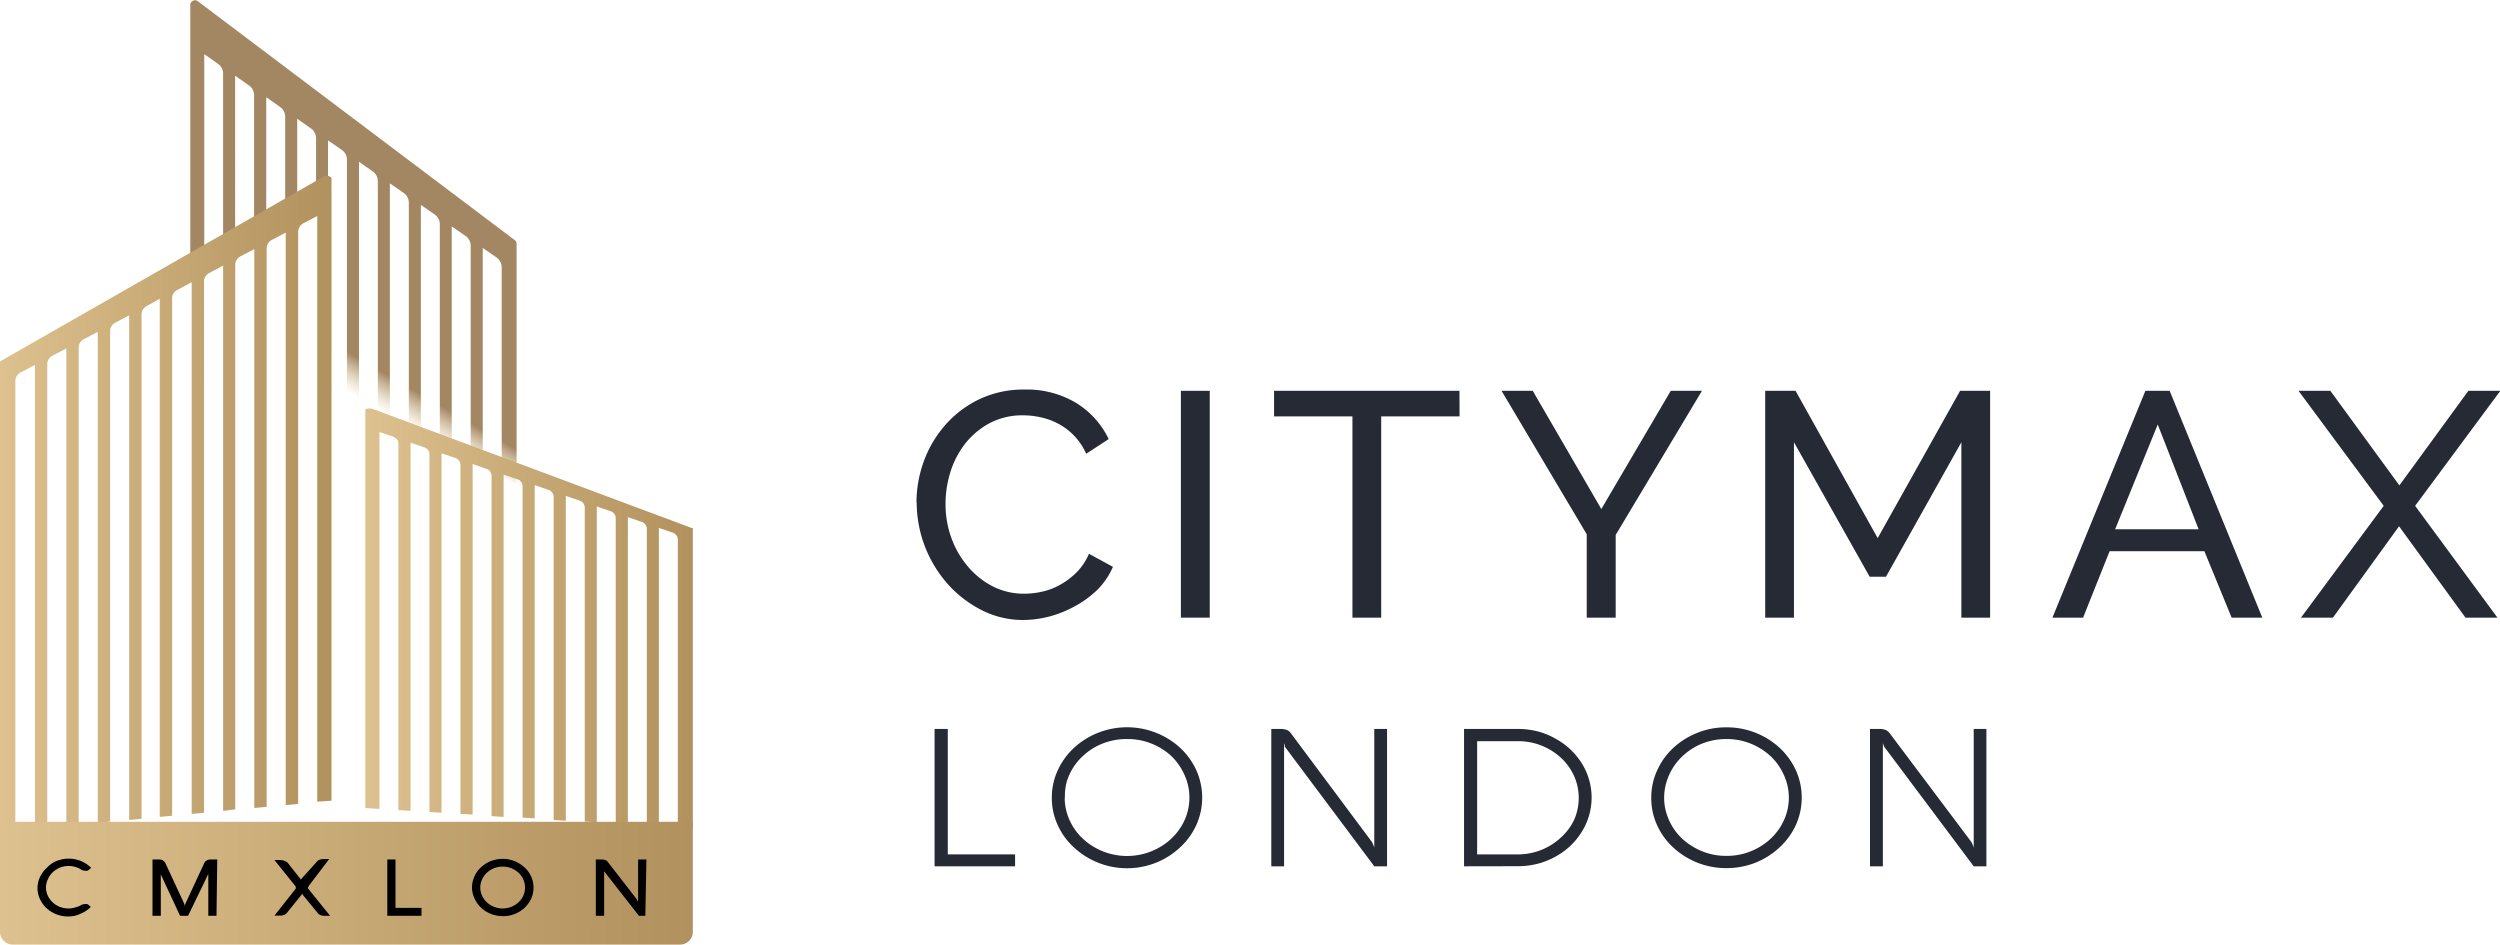
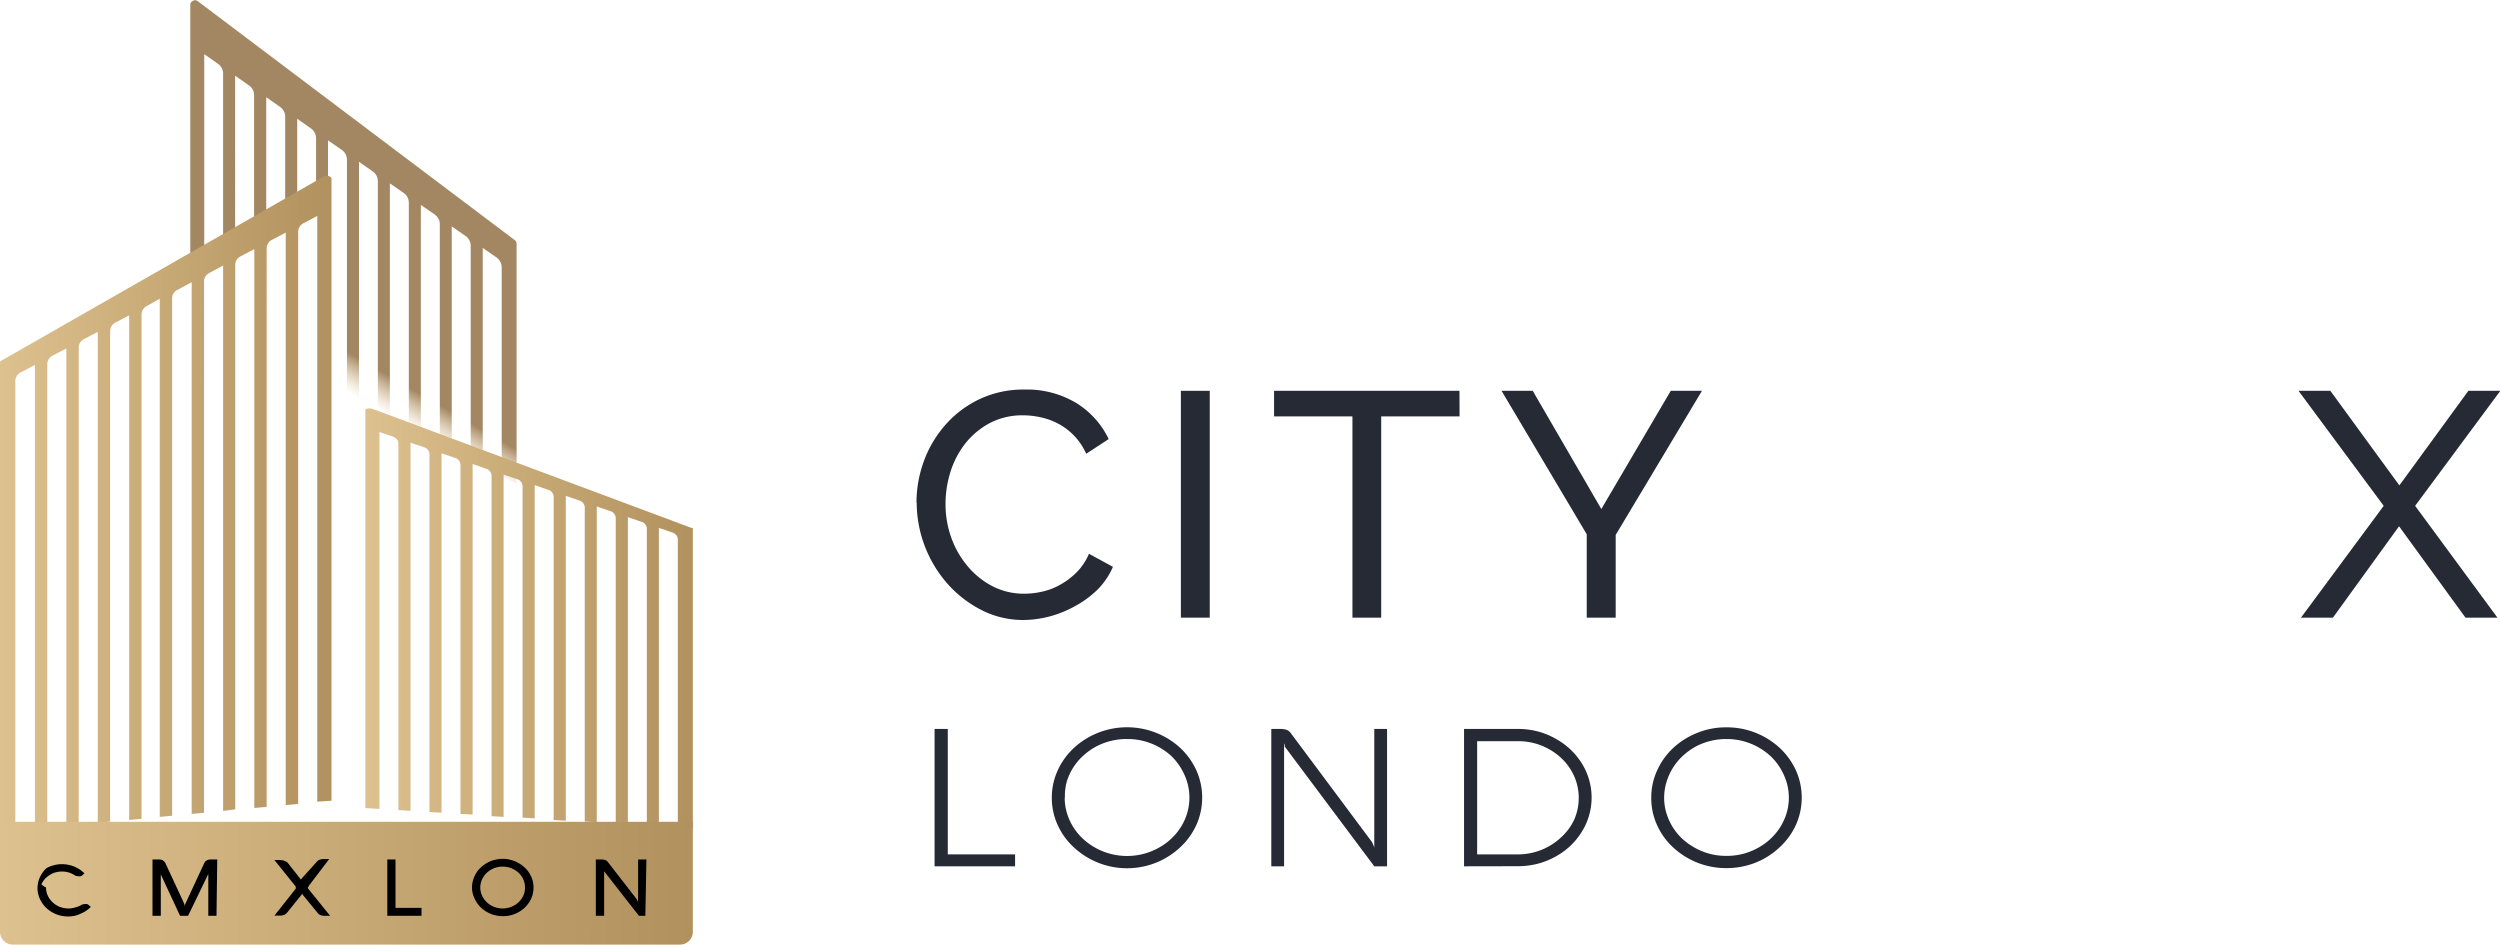
<svg xmlns="http://www.w3.org/2000/svg" xmlns:xlink="http://www.w3.org/1999/xlink" viewBox="0 0 234.76 88.7">
  <defs>
    <style>.cls-1{fill:#252a35;}.cls-2{fill:url(#linear-gradient);}.cls-3{fill:url(#linear-gradient-2);}.cls-4{fill:url(#linear-gradient-3);}.cls-5{fill:url(#linear-gradient-4);}</style>
    <linearGradient id="linear-gradient" x1="26.76" y1="34.01" x2="39.39" y2="12.12" gradientUnits="userSpaceOnUse">
      <stop offset="0.02" stop-color="#ddc18e" stop-opacity="0" />
      <stop offset="0.15" stop-color="#a38662" />
    </linearGradient>
    <linearGradient id="linear-gradient-2" y1="47.31" x2="31.13" y2="47.31" gradientUnits="userSpaceOnUse">
      <stop offset="0" stop-color="#ddc18e" />
      <stop offset="1" stop-color="#b1915d" />
    </linearGradient>
    <linearGradient id="linear-gradient-3" x1="34.31" y1="58.07" x2="65.06" y2="58.07" xlink:href="#linear-gradient-2" />
    <linearGradient id="linear-gradient-4" y1="82.94" x2="65.06" y2="82.94" xlink:href="#linear-gradient-2" />
  </defs>
  <title>Asset 3</title>
  <g id="Layer_2" data-name="Layer 2">
    <g id="Layer_1-2" data-name="Layer 1">
      <path class="cls-1" d="M86.06,47.2a11.45,11.45,0,0,1,.67-3.83,10.74,10.74,0,0,1,2-3.42,9.94,9.94,0,0,1,3.19-2.44,9.65,9.65,0,0,1,4.29-.93,9,9,0,0,1,4.9,1.29,8.09,8.09,0,0,1,3,3.36L102,42.61a5.91,5.91,0,0,0-2.62-2.82,6.36,6.36,0,0,0-1.64-.6A7.7,7.7,0,0,0,96.08,39a6.61,6.61,0,0,0-3.14.73,7.38,7.38,0,0,0-2.3,1.92,8.39,8.39,0,0,0-1.39,2.67,10,10,0,0,0-.46,3,9.24,9.24,0,0,0,.55,3.2,8.71,8.71,0,0,0,1.55,2.68,7.6,7.6,0,0,0,2.33,1.86,6.41,6.41,0,0,0,3,.69,7.48,7.48,0,0,0,1.72-.21,6.05,6.05,0,0,0,1.7-.68,6.89,6.89,0,0,0,1.51-1.17A5.57,5.57,0,0,0,102.26,52l2.25,1.23a7,7,0,0,1-1.43,2.12A9.29,9.29,0,0,1,101,56.89a10.41,10.41,0,0,1-2.45,1,10.07,10.07,0,0,1-2.51.33,8.56,8.56,0,0,1-4-1,10.86,10.86,0,0,1-3.16-2.51,11.61,11.61,0,0,1-2.8-7.51Z" />
      <path class="cls-1" d="M110.89,58V36.7h2.71V58Z" />
      <path class="cls-1" d="M137.06,39.1H129.7V58H127V39.1h-7.36V36.7h17.41Z" />
      <path class="cls-1" d="M143.93,36.7l6.44,11.1,6.52-11.1h2.93l-8.1,13.53V58H149V50.17L141,36.7Z" />
-       <path class="cls-1" d="M184.18,58V41.53L177.1,54.16h-1.53l-7.11-12.63V58h-2.7V36.7h2.85l7.71,13.83,7.74-13.83h2.82V58Z" />
-       <path class="cls-1" d="M201.46,36.7h2.28l8.7,21.3h-2.88L207,51.76H198.1L195.61,58h-2.88Zm5,13-3.84-9.84-4,9.84Z" />
      <path class="cls-1" d="M218.83,36.7l6.48,8.88,6.48-8.88h3l-8,10.8L234.52,58h-3l-6.24-8.58L219.07,58h-3l7.77-10.5-8-10.8Z" />
      <path class="cls-1" d="M87.76,81.35V68.45H89V80.23h6.32v1.12Z" />
      <path class="cls-1" d="M98.77,74.9a6.06,6.06,0,0,1,.56-2.57,6.57,6.57,0,0,1,1.52-2.1,7.28,7.28,0,0,1,2.24-1.41,7.41,7.41,0,0,1,7.74,1.41,6.7,6.7,0,0,1,1.51,2.1,6.28,6.28,0,0,1,0,5.14,6.55,6.55,0,0,1-1.51,2.09A7.24,7.24,0,0,1,108.58,81a7.34,7.34,0,0,1-7.73-1.42,6.43,6.43,0,0,1-1.52-2.09A6.06,6.06,0,0,1,98.77,74.9Zm1.21,0a5,5,0,0,0,.21,1.45,5.53,5.53,0,0,0,.59,1.31,5.43,5.43,0,0,0,.92,1.11,5.91,5.91,0,0,0,1.18.85,6.12,6.12,0,0,0,5.91,0,5.63,5.63,0,0,0,1.18-.85,5.43,5.43,0,0,0,.92-1.11,5.16,5.16,0,0,0,.59-1.31,5,5,0,0,0,.21-1.45,5.09,5.09,0,0,0-.46-2.13A5.71,5.71,0,0,0,110,71a6.12,6.12,0,0,0-1.86-1.17,6,6,0,0,0-2.28-.43,6.09,6.09,0,0,0-3,.74,6,6,0,0,0-1.18.86,5.41,5.41,0,0,0-1.51,2.41A5.05,5.05,0,0,0,100,74.9Z" />
      <path class="cls-1" d="M130.25,81.35h-1.2l-8.33-11.14a.57.57,0,0,1-.08-.13,1.21,1.21,0,0,0,0-.14.52.52,0,0,1-.06-.16V81.35h-1.2V68.45h.83a1.67,1.67,0,0,1,.61.09.84.84,0,0,1,.38.29L128.78,79a.82.82,0,0,1,.12.2c0,.07.06.13.08.19a1.72,1.72,0,0,1,.07.21V68.45h1.2Z" />
      <path class="cls-1" d="M137.48,81.35V68.45h5.07a7.42,7.42,0,0,1,1.84.23,7.13,7.13,0,0,1,1.64.66,7,7,0,0,1,1.4,1,6.67,6.67,0,0,1,1.08,1.3,6.06,6.06,0,0,1,0,6.51,6.72,6.72,0,0,1-1.08,1.31,7,7,0,0,1-1.4,1,7.1,7.1,0,0,1-1.64.65,7.42,7.42,0,0,1-1.84.23Zm5.07-1.12a5.9,5.9,0,0,0,4-1.56A5.29,5.29,0,0,0,147.81,77a5.09,5.09,0,0,0,0-4.14,5.33,5.33,0,0,0-1.23-1.7,5.9,5.9,0,0,0-4-1.56h-3.87V80.23Z" />
      <path class="cls-1" d="M155.06,74.9a6.06,6.06,0,0,1,.56-2.57,6.55,6.55,0,0,1,1.51-2.1,7.21,7.21,0,0,1,2.25-1.41,7.11,7.11,0,0,1,2.74-.52,7.31,7.31,0,0,1,5,1.93,6.73,6.73,0,0,1,1.52,2.1,6.28,6.28,0,0,1,0,5.14,6.58,6.58,0,0,1-1.52,2.09A7.19,7.19,0,0,1,164.87,81a7.39,7.39,0,0,1-2.75.52,7.3,7.3,0,0,1-5-1.94,6.4,6.4,0,0,1-1.51-2.09A6.06,6.06,0,0,1,155.06,74.9Zm1.21,0a5,5,0,0,0,.21,1.45,5.53,5.53,0,0,0,.59,1.31,5.39,5.39,0,0,0,.91,1.11,6.28,6.28,0,0,0,1.19.85,5.94,5.94,0,0,0,1.4.56,6,6,0,0,0,1.55.19,6.17,6.17,0,0,0,1.56-.19,6.3,6.3,0,0,0,1.4-.56,5.91,5.91,0,0,0,1.18-.85,5.78,5.78,0,0,0,.92-1.11,5.53,5.53,0,0,0,.59-1.31,5.08,5.08,0,0,0-.26-3.58A5.51,5.51,0,0,0,166.26,71a6.12,6.12,0,0,0-1.86-1.17,6,6,0,0,0-2.28-.43,6,6,0,0,0-1.55.19,5.92,5.92,0,0,0-1.4.55A6.33,6.33,0,0,0,158,71a5.39,5.39,0,0,0-.91,1.11,5.46,5.46,0,0,0-.59,1.3A5.05,5.05,0,0,0,156.27,74.9Z" />
-       <path class="cls-1" d="M186.53,81.35h-1.19L177,70.21a.57.57,0,0,1-.08-.13l-.06-.14a1,1,0,0,1-.05-.16V81.35h-1.21V68.45h.84a1.67,1.67,0,0,1,.61.09.9.9,0,0,1,.38.29L185.07,79a1.28,1.28,0,0,1,.11.2,1.07,1.07,0,0,1,.09.19,1.72,1.72,0,0,1,.07.21V68.45h1.19Z" />
      <path class="cls-2" d="M47.11,25.1V44.72l1.4.71V22.89a.42.42,0,0,0-.17-.34L18.54.09a.39.39,0,0,0-.44,0,.4.4,0,0,0-.23.38V23.77l1.31-.59V5.09l1.3.91a1.09,1.09,0,0,1,.47.91V22.39l1.13-.5V7.11l1.3.91a1.1,1.1,0,0,1,.48.91V21.1L25,20.59V9.13l1.3.91a1.1,1.1,0,0,1,.48.91V19.8l1.13-.5V11.15l1.29.91a1.12,1.12,0,0,1,.48.91V18.5L30.8,18V13.18l1.3.9a1.12,1.12,0,0,1,.48.91V37.37l1.13.57V15.19l1.3.91a1.13,1.13,0,0,1,.47.91V38.84l1.13.57V17.22l1.3.9a1.12,1.12,0,0,1,.48.91V40.31l1.13.57V19.24l1.3.9a1.12,1.12,0,0,1,.48.92V41.78l1.12.57V21.26l1.3.9a1.12,1.12,0,0,1,.48.91V43.25l1.13.57V23.28l1.3.9A1.12,1.12,0,0,1,47.11,25.1Z" />
      <path class="cls-3" d="M31.13,75.19V16.76c0-.08-.09-.15-.14-.17a.58.58,0,0,0-.3-.08.66.66,0,0,0-.3.07L.14,33.86A.23.23,0,0,0,0,34V78.12L1.44,78V35.73A.91.91,0,0,1,2,34.94l1.28-.67V77.81l1.16-.1V34.18a.89.89,0,0,1,.51-.79l1.28-.67V77.54l1.16-.11V32.62a.9.9,0,0,1,.52-.79l1.27-.67v46.1l1.16-.11V31.07a.9.9,0,0,1,.52-.79l1.27-.67V77l1.16-.11V29.51a.91.91,0,0,1,.52-.79L15,28.05V76.71l1.16-.11V28a.9.9,0,0,1,.52-.79L18,26.5V76.43l1.16-.11V26.41a.89.89,0,0,1,.52-.79l1.27-.68V76.15L22.09,76V24.85a.9.9,0,0,1,.52-.79l1.27-.67V75.87l1.16-.1V23.3a.89.89,0,0,1,.52-.79l1.27-.67V75.6L28,75.49V21.74a.9.9,0,0,1,.52-.79l1.27-.67v55Z" />
      <path class="cls-4" d="M63.65,50.62V77.67l1.41.09V49.59l-.08,0L35.08,38.43a1.06,1.06,0,0,0-.77,0V75.88l1.32.08V40.57l1.22.41c.35.13.56.36.56.64V76.07l1.14.07V41.57l1.21.41a.72.72,0,0,1,.57.64V76.25l1.13.07V42.57l1.22.41a.72.72,0,0,1,.56.64V76.43l1.14.06V43.57L45.6,44a.72.72,0,0,1,.56.64v32l1.13.07V44.57l1.22.41a.72.72,0,0,1,.56.64V76.78l1.14.07V45.56l1.22.42a.72.72,0,0,1,.56.64V77l1.14.07V46.56l1.21.42a.72.72,0,0,1,.57.64V77.14l1.13.07V47.56l1.22.42a.72.72,0,0,1,.56.64v28.7l1.14.07V48.56l1.21.42a.72.72,0,0,1,.57.64V77.5l1.13.07v-28l1.22.42A.72.72,0,0,1,63.65,50.62Z" />
      <path class="cls-5" d="M0,77.17H65.06a0,0,0,0,1,0,0V87.5a1.2,1.2,0,0,1-1.2,1.2H1.2A1.2,1.2,0,0,1,0,87.5V77.17A0,0,0,0,1,0,77.17Z" />
-       <path d="M4.32,83.34a1.84,1.84,0,0,0,.17.77,2,2,0,0,0,.45.62,2.06,2.06,0,0,0,.66.42,2.26,2.26,0,0,0,.82.16,2,2,0,0,0,.64-.1A2.11,2.11,0,0,0,7.61,85a.64.64,0,0,1,.33-.1.62.62,0,0,1,.25,0,.59.59,0,0,1,.19.13l.15.13a2.48,2.48,0,0,1-.44.36,2.42,2.42,0,0,1-.5.27A2.69,2.69,0,0,1,7,86a2.91,2.91,0,0,1-.6.06,3,3,0,0,1-1.12-.21,2.92,2.92,0,0,1-.91-.57,2.78,2.78,0,0,1-.62-.86,2.48,2.48,0,0,1-.23-1,2.83,2.83,0,0,1,.1-.71,2.56,2.56,0,0,1,.3-.65,2.31,2.31,0,0,1,.45-.54A2.78,2.78,0,0,1,5,81a2.61,2.61,0,0,1,.69-.27,2.68,2.68,0,0,1,.76-.1,2.91,2.91,0,0,1,.6.06,3.43,3.43,0,0,1,.57.17,4,4,0,0,1,.5.27,3.83,3.83,0,0,1,.44.36l-.15.14a.69.69,0,0,1-.2.13.61.61,0,0,1-.24,0,.63.63,0,0,1-.33-.09,2.05,2.05,0,0,0-.56-.26,2.18,2.18,0,0,0-.63-.09,2.25,2.25,0,0,0-.82.15,2.48,2.48,0,0,0-.66.42,2,2,0,0,0-.45.63A1.8,1.8,0,0,0,4.32,83.34Z" />
+       <path d="M4.32,83.34a1.84,1.84,0,0,0,.17.77,2,2,0,0,0,.45.62,2.06,2.06,0,0,0,.66.42,2.26,2.26,0,0,0,.82.16,2,2,0,0,0,.64-.1A2.11,2.11,0,0,0,7.61,85a.64.64,0,0,1,.33-.1.62.62,0,0,1,.25,0,.59.59,0,0,1,.19.13l.15.13a2.48,2.48,0,0,1-.44.36,2.42,2.42,0,0,1-.5.27A2.69,2.69,0,0,1,7,86a2.91,2.91,0,0,1-.6.06,3,3,0,0,1-1.12-.21,2.92,2.92,0,0,1-.91-.57,2.78,2.78,0,0,1-.62-.86,2.48,2.48,0,0,1-.23-1,2.83,2.83,0,0,1,.1-.71,2.56,2.56,0,0,1,.3-.65,2.31,2.31,0,0,1,.45-.54a2.61,2.61,0,0,1,.69-.27,2.68,2.68,0,0,1,.76-.1,2.91,2.91,0,0,1,.6.06,3.43,3.43,0,0,1,.57.17,4,4,0,0,1,.5.27,3.83,3.83,0,0,1,.44.36l-.15.14a.69.69,0,0,1-.2.13.61.61,0,0,1-.24,0,.63.63,0,0,1-.33-.09,2.05,2.05,0,0,0-.56-.26,2.18,2.18,0,0,0-.63-.09,2.25,2.25,0,0,0-.82.15,2.48,2.48,0,0,0-.66.42,2,2,0,0,0-.45.63A1.8,1.8,0,0,0,4.32,83.34Z" />
      <path d="M20.33,86h-.77v-4.2s0,0,0,0,0,.06,0,.09l0,.1,0,.08L17.66,86h-.75L15.1,82.11l0-.07a.24.24,0,0,0,0-.08s0-.06,0-.08a.11.11,0,0,1,0,0V86h-.78V80.71h.65a.63.63,0,0,1,.33.09.68.68,0,0,1,.23.25l1.75,3.77a.81.81,0,0,1,.07.32,1,1,0,0,1,.08-.32l1.75-3.77a.56.56,0,0,1,.23-.25.66.66,0,0,1,.33-.09h.66Z" />
      <path d="M28.92,83.31a.2.2,0,0,0,0,.11L31,86h-.53a1,1,0,0,1-.4-.08.71.71,0,0,1-.29-.25L28.41,84a.25.25,0,0,1,0-.09l0-.08s0,0,0,.07a.08.08,0,0,0,0,0,.11.11,0,0,1,0,0L27,85.65a.86.86,0,0,1-.29.25,1,1,0,0,1-.41.08h-.53l2-2.53a.09.09,0,0,1,0,0,.16.16,0,0,0,0-.09.21.21,0,0,0,0-.11l-2-2.49h.53a1.07,1.07,0,0,1,.41.08A.86.86,0,0,1,27,81l1.27,1.61,0,0a.14.14,0,0,0,0,.07s0,0,0,.07a.36.36,0,0,1,0-.1l0-.09L29.68,81a.86.86,0,0,1,.29-.25,1,1,0,0,1,.41-.08h.53L29,83.18a.09.09,0,0,0,0,.06A.17.17,0,0,0,28.92,83.31Z" />
      <path d="M36.37,86V80.71h.77v4.54h2.44V86Z" />
      <path d="M44.32,83.34a2.45,2.45,0,0,1,.11-.71,2.53,2.53,0,0,1,.29-.65,2.31,2.31,0,0,1,.45-.54,3.07,3.07,0,0,1,.58-.42,2.61,2.61,0,0,1,.69-.27,2.73,2.73,0,0,1,.76-.1,2.8,2.8,0,0,1,.77.1,2.68,2.68,0,0,1,.68.27,3.14,3.14,0,0,1,.59.42A2.58,2.58,0,0,1,50,82.63a2.61,2.61,0,0,1,0,1.43,2.85,2.85,0,0,1-.29.64,3.38,3.38,0,0,1-.45.55,3.14,3.14,0,0,1-.59.42,3.71,3.71,0,0,1-.68.27,3.25,3.25,0,0,1-.77.09,3,3,0,0,1-1.12-.21,2.92,2.92,0,0,1-.91-.57,2.78,2.78,0,0,1-.62-.86A2.48,2.48,0,0,1,44.32,83.34Zm.78,0a1.84,1.84,0,0,0,.17.77,2,2,0,0,0,.45.62,2.06,2.06,0,0,0,.66.42,2.26,2.26,0,0,0,.82.16,2.22,2.22,0,0,0,.82-.16,2.11,2.11,0,0,0,.67-.42,2,2,0,0,0,.45-.62,1.83,1.83,0,0,0,.16-.77,1.79,1.79,0,0,0-.16-.76,2,2,0,0,0-.45-.63,2.53,2.53,0,0,0-.67-.42,2.21,2.21,0,0,0-.82-.15,2.25,2.25,0,0,0-.82.15,2.48,2.48,0,0,0-.66.42,2,2,0,0,0-.45.63A1.8,1.8,0,0,0,45.1,83.34Z" />
      <path d="M60.6,86H60l-3.22-4.12a.36.36,0,0,1-.05-.09,1,1,0,0,1,0-.1.36.36,0,0,1,0-.11V86h-.78V80.71h.55a1,1,0,0,1,.33.05.56.56,0,0,1,.23.16l2.73,3.52a.77.77,0,0,1,.13.36V80.71h.78Z" />
    </g>
  </g>
</svg>